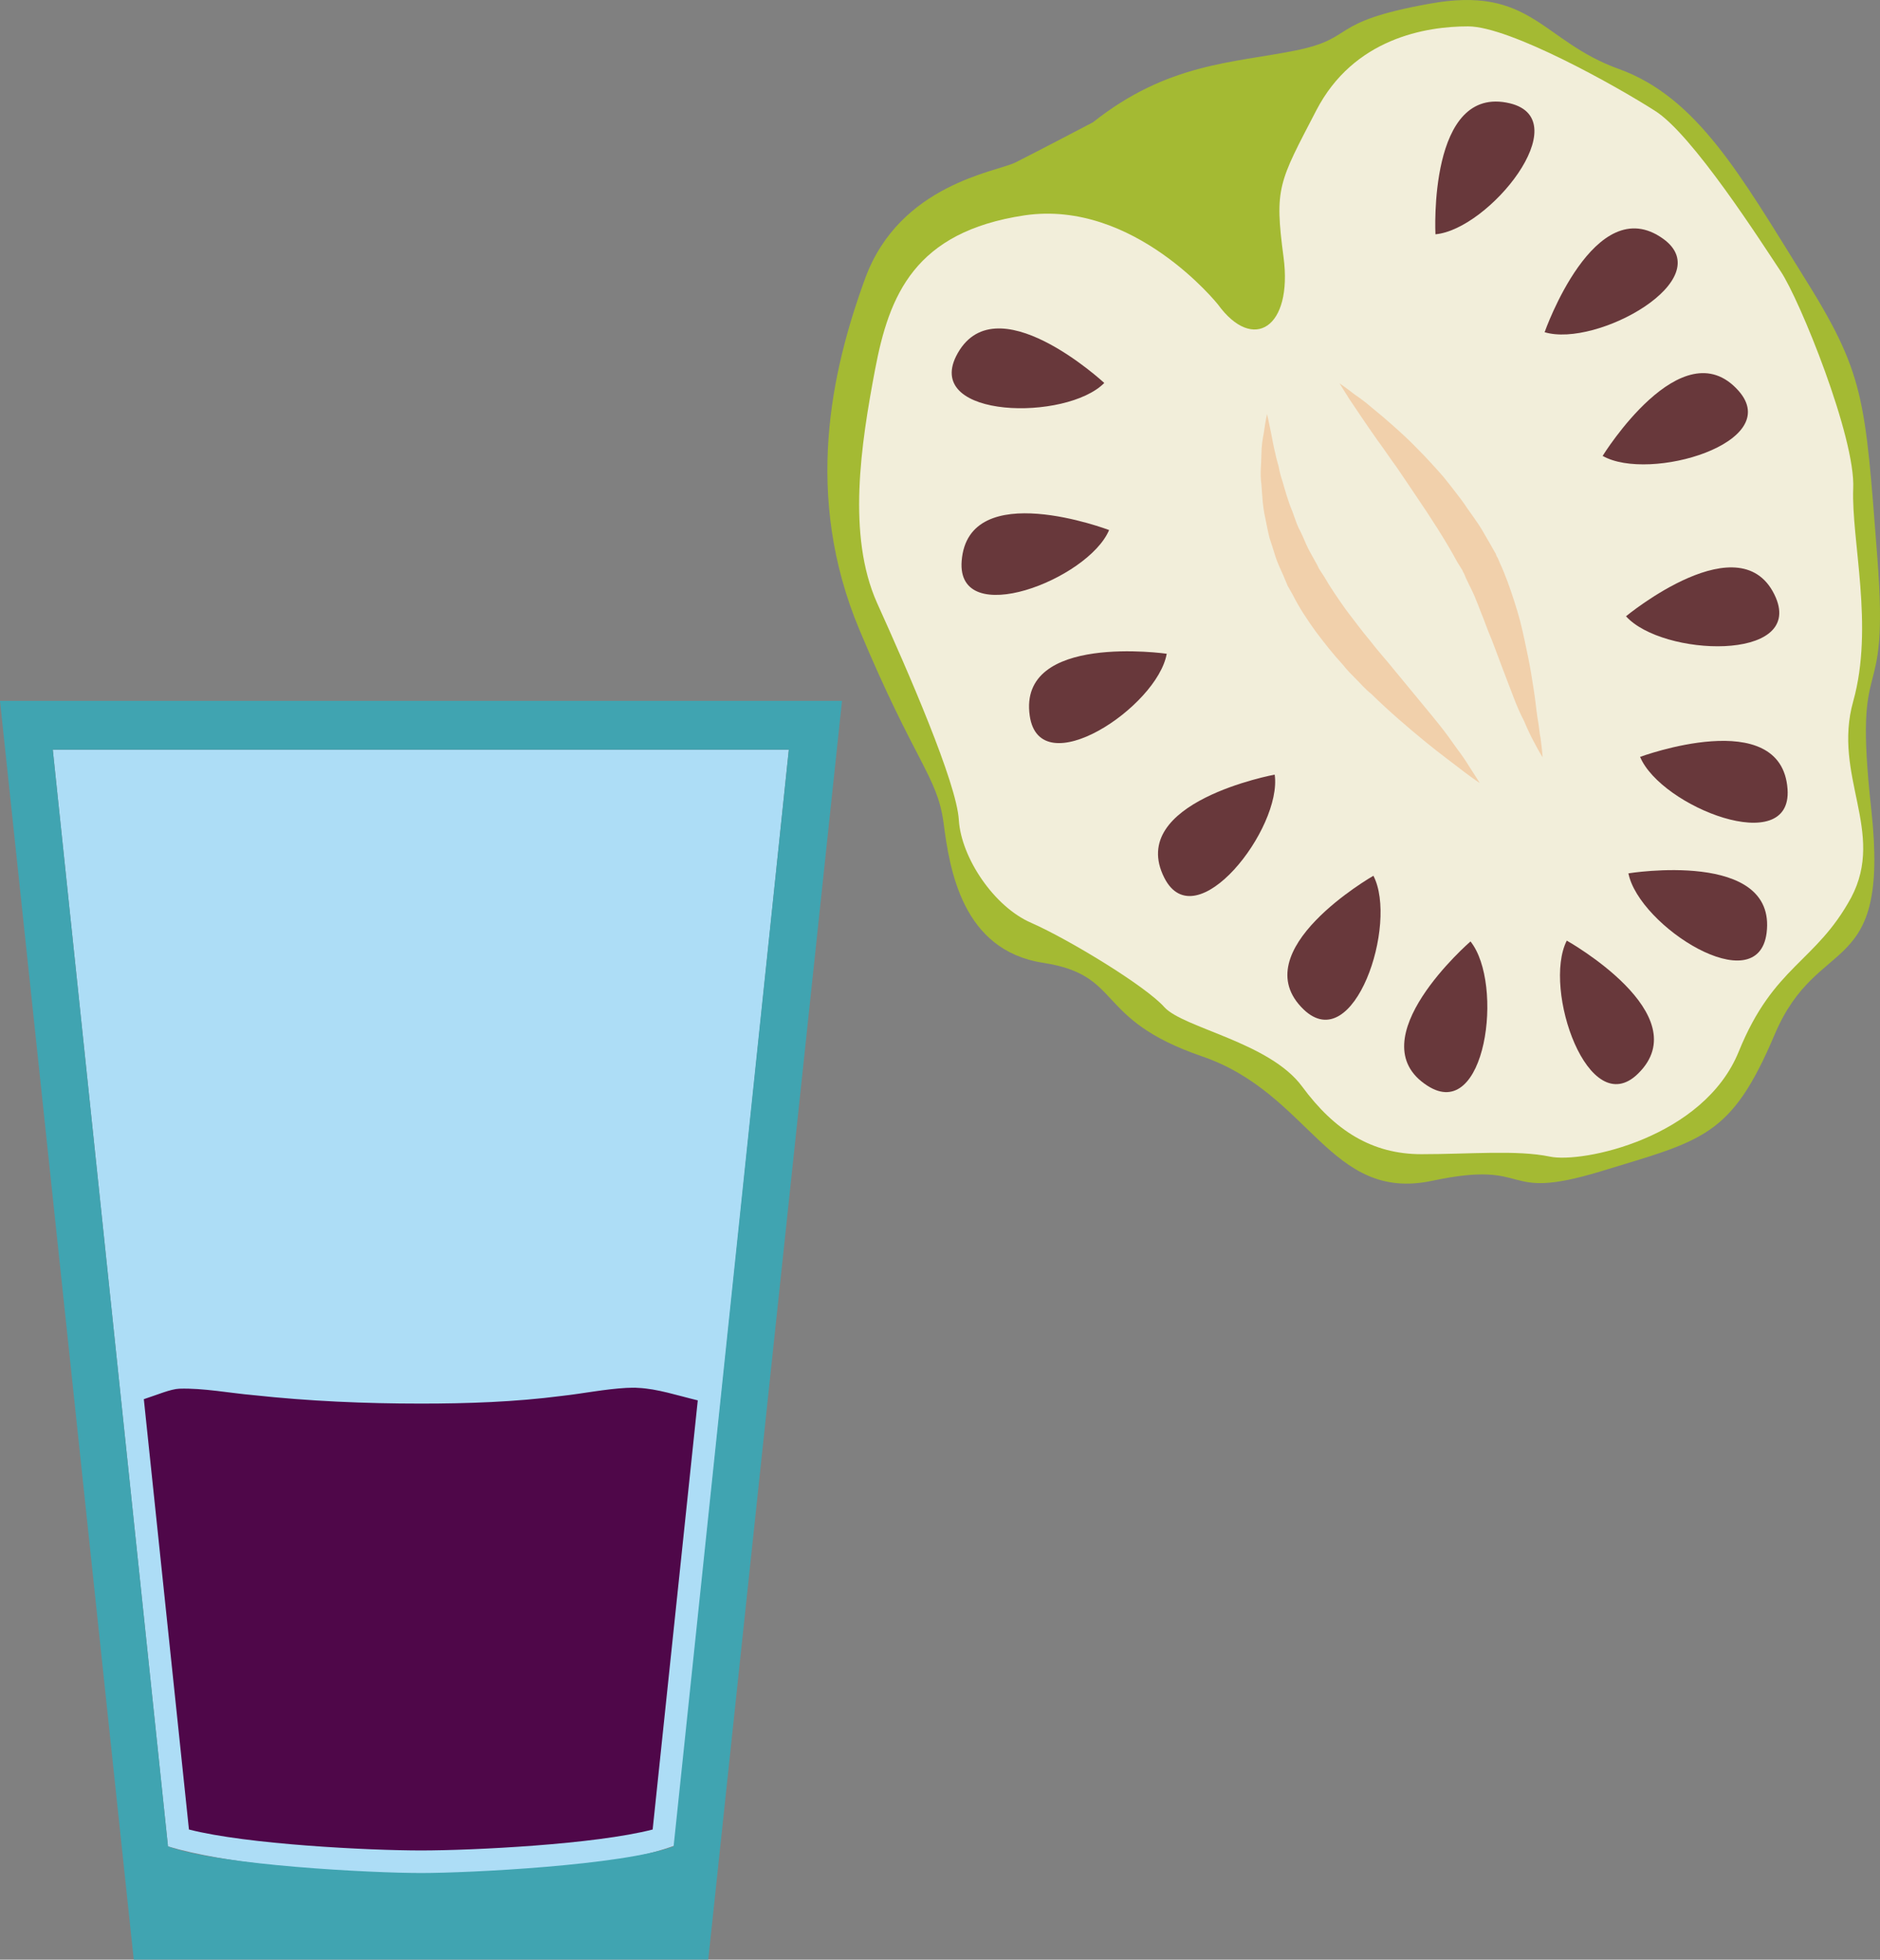
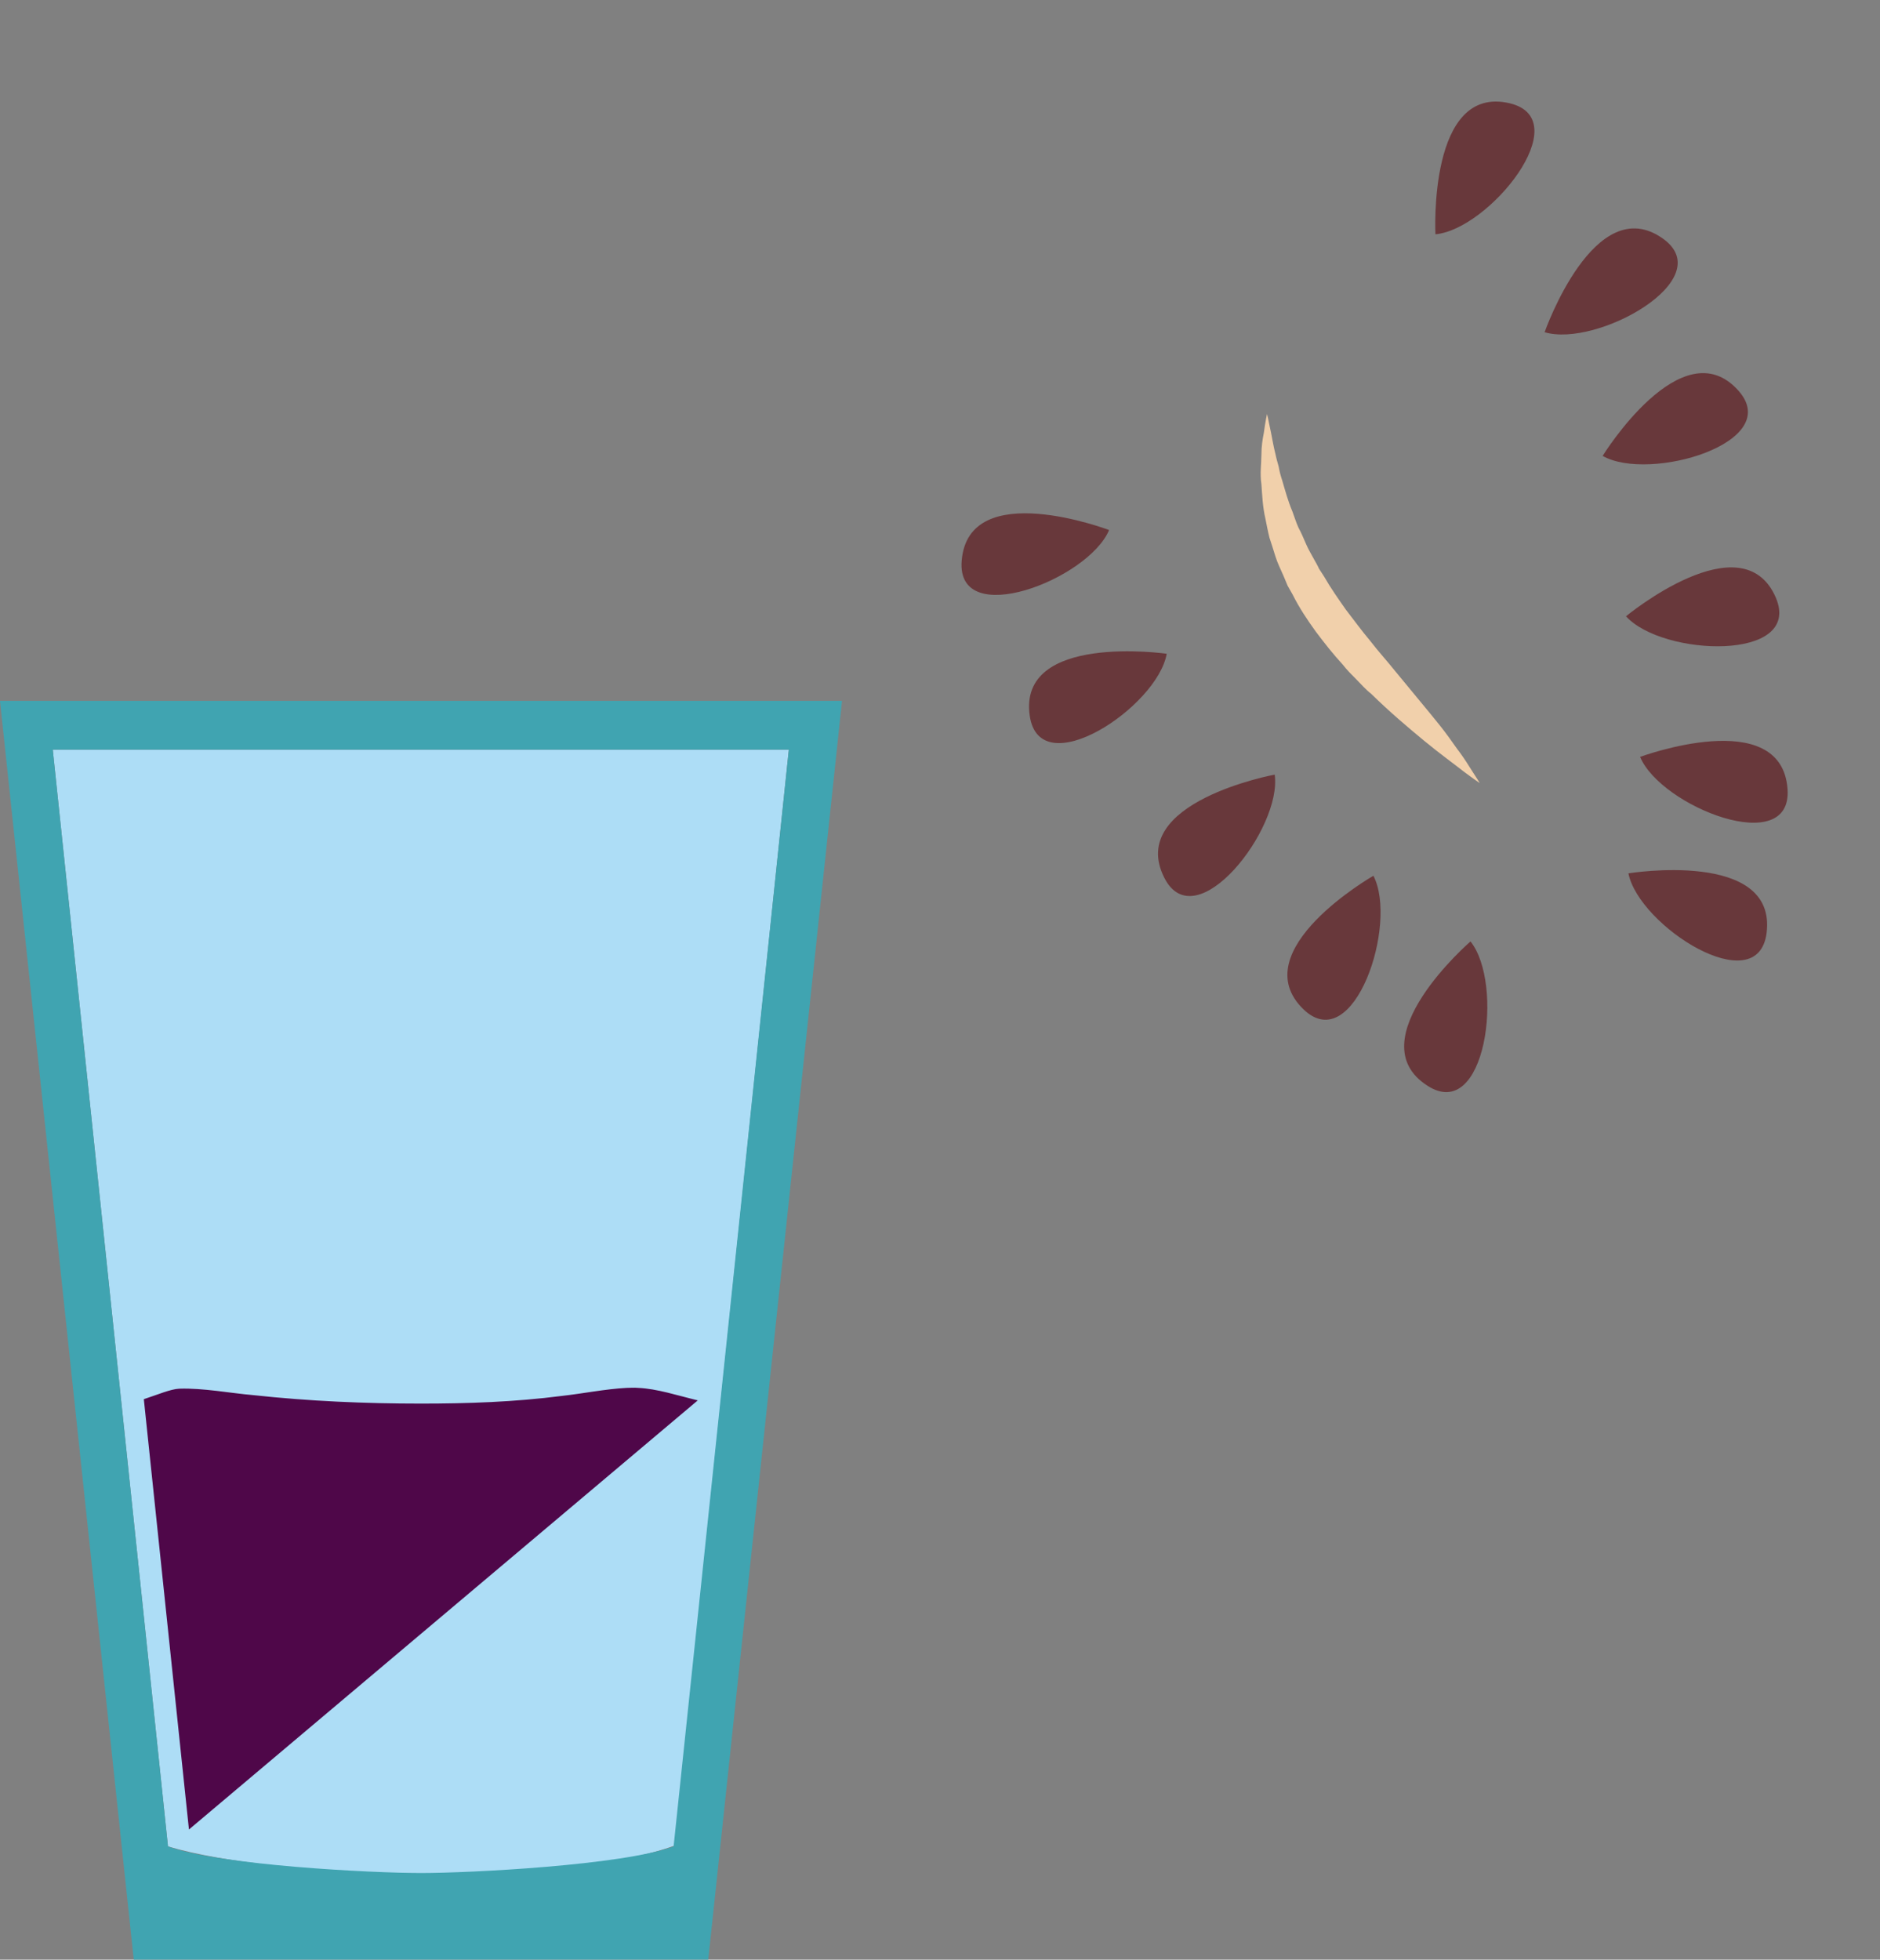
<svg xmlns="http://www.w3.org/2000/svg" xmlns:ns1="http://sodipodi.sourceforge.net/DTD/sodipodi-0.dtd" xmlns:ns2="http://www.inkscape.org/namespaces/inkscape" xml:space="preserve" width="46.665mm" height="48.635mm" version="1.1" style="clip-rule:evenodd;fill-rule:evenodd;image-rendering:optimizeQuality;shape-rendering:geometricPrecision;text-rendering:geometricPrecision" viewBox="0 0 4666.471 4863.453" id="svg50" ns1:docname="1930.svg" ns2:version="0.92.4 (5da689c313, 2019-01-14)">
  <rect x="0" y="0" width="4666.471" height="4863.453" fill="#808080" stroke="none" />
  <ns1:namedview pagecolor="#ffffff" bordercolor="#666666" borderopacity="1" objecttolerance="10" gridtolerance="10" guidetolerance="10" ns2:pageopacity="0" ns2:pageshadow="2" ns2:window-width="640" ns2:window-height="480" id="namedview52" showgrid="false" ns2:zoom="0.2102413" ns2:cx="85.908662" ns2:cy="82.166927" ns2:window-x="0" ns2:window-y="0" ns2:window-maximized="0" ns2:current-layer="svg50" />
  <defs id="defs4">
    <style type="text/css" id="style2">
   
    .fil2 {fill:#4F0749}
    .fil6 {fill:#68383B;fill-rule:nonzero}
    .fil3 {fill:#A4BA33;fill-rule:nonzero}
    .fil5 {fill:#F1D0AB;fill-rule:nonzero}
    .fil4 {fill:#F2EEDA;fill-rule:nonzero}
    .fil0 {fill:#ADDDF6;}
    .fil1 {fill:#40A4B1;}
   
  </style>
  </defs>
  <g id="Vrstva_x0020_1" transform="translate(-8227,-12160.547)">
    <g id="_507319024">
      <path class="fil0" d="m 8358,14021 286,2722 c 280,83 987,97 1257,-2 l 284,-2720 z" id="path7" ns2:connector-curvature="0" style="fill:#adddf6;" />
      <path class="fil1" d="m 8227,13900 h 2090 l -332,3124 H 8559 Z m 131,121 286,2722 c 129,47 507,66 628,66 120,0 499,-19 627,-66 l 286,-2722 z" id="path9" ns2:connector-curvature="0" style="fill:#40a4b1;" />
-       <path class="fil2" d="m 9959,15636 c -50,-12 -101,-29 -148,-31 -10,-1 -20,0 -29,0 -54,3 -107,14 -161,20 -116,15 -233,19 -349,19 -139,0 -278,-6 -416,-21 -58,-5 -125,-18 -184,-16 -22,1 -54,15 -88,26 l 112,1068 c 144,37 447,52 576,52 129,0 432,-15 575,-52 z" id="path11" ns2:connector-curvature="0" style="fill:#4f0749" />
+       <path class="fil2" d="m 9959,15636 c -50,-12 -101,-29 -148,-31 -10,-1 -20,0 -29,0 -54,3 -107,14 -161,20 -116,15 -233,19 -349,19 -139,0 -278,-6 -416,-21 -58,-5 -125,-18 -184,-16 -22,1 -54,15 -88,26 l 112,1068 z" id="path11" ns2:connector-curvature="0" style="fill:#4f0749" />
    </g>
    <g id="_507353752">
-       <path class="fil3" d="m 10940,12464 c 0,0 -147,77 -193,100 -47,23 -286,54 -372,286 -85,232 -154,541 -15,873 139,332 193,363 209,479 15,116 46,317 247,348 201,31 124,139 394,232 270,92 317,363 572,309 255,-54 162,54 417,-23 255,-78 325,-85 433,-340 108,-255 286,-132 240,-557 -47,-425 46,-224 15,-625 -31,-402 -31,-457 -186,-704 -154,-247 -262,-440 -455,-510 -193,-69 -217,-209 -472,-162 -255,46 -178,85 -332,116 -154,31 -317,31 -502,178 z" id="path14" ns2:connector-curvature="0" style="fill:#a4ba33;fill-rule:nonzero" />
-       <path class="fil4" d="m 11250,12916 c 0,0 -208,-261 -480,-221 -273,41 -336,198 -371,383 -35,185 -70,411 5,579 76,168 198,447 203,539 6,93 87,215 180,255 93,41 284,157 330,209 47,52 261,87 342,197 81,110 174,168 296,168 121,0 237,-11 319,6 81,17 382,-46 469,-261 87,-214 191,-220 279,-382 86,-163 -47,-302 5,-487 52,-186 -5,-400 0,-528 6,-127 -133,-469 -180,-539 -46,-69 -220,-342 -313,-399 -92,-59 -359,-209 -463,-209 -104,0 -284,29 -377,209 -93,179 -104,191 -81,364 23,174 -75,238 -163,117 z" id="path16" ns2:connector-curvature="0" style="fill:#f2eeda;fill-rule:nonzero" />
      <path class="fil5" d="m 11372,13188 c 0,0 4,17 10,47 3,15 6,33 11,53 2,10 5,20 8,31 2,12 5,23 9,35 7,24 14,50 25,76 5,13 9,27 15,40 7,13 13,27 19,41 6,14 14,27 21,40 4,7 8,14 11,21 l 13,20 c 16,28 35,55 54,82 20,26 39,52 60,77 20,26 42,50 62,75 40,49 79,95 111,135 16,20 30,40 42,57 13,17 23,32 31,45 17,26 26,41 26,41 0,0 -15,-10 -39,-28 -24,-19 -59,-44 -99,-77 -40,-33 -85,-71 -132,-117 -13,-10 -24,-23 -36,-35 -12,-12 -24,-24 -34,-37 -24,-26 -46,-54 -67,-82 -21,-29 -41,-59 -57,-91 l -13,-23 c -3,-8 -7,-16 -10,-24 -7,-16 -15,-32 -20,-48 -5,-16 -10,-32 -15,-47 -4,-16 -7,-32 -10,-47 -7,-30 -8,-59 -10,-86 -4,-26 0,-51 0,-72 0,-22 3,-40 6,-55 4,-30 8,-47 8,-47 z" id="path18" ns2:connector-curvature="0" style="fill:#f1d0ab;fill-rule:nonzero" />
-       <path class="fil5" d="m 11552,13112 c 0,0 15,10 38,28 12,8 27,19 43,33 16,13 34,28 53,45 19,17 40,36 60,57 21,21 42,44 63,68 10,12 20,25 30,38 11,14 21,27 30,41 10,14 20,28 30,43 9,14 17,29 26,44 l 13,23 2,3 v 1 l 2,5 3,5 5,12 c 7,15 13,30 19,46 12,33 23,67 31,97 8,31 14,62 20,90 6,29 10,56 14,81 4,25 6,48 9,68 4,20 5,39 8,53 4,29 5,47 5,47 0,0 -9,-14 -23,-41 -7,-13 -15,-30 -23,-49 -10,-19 -19,-40 -28,-64 -9,-24 -19,-49 -29,-76 -10,-26 -20,-55 -32,-83 -6,-15 -11,-30 -17,-44 -5,-14 -11,-28 -17,-43 -6,-14 -14,-29 -21,-44 l -5,-12 -3,-5 v -1 c 0,-1 2,5 1,2 v 0 l -1,-2 -1,-2 -13,-21 c -15,-28 -32,-56 -49,-83 -17,-27 -35,-54 -52,-79 -17,-25 -34,-51 -50,-74 -17,-23 -32,-46 -47,-66 -29,-41 -52,-76 -69,-101 -16,-25 -25,-40 -25,-40 z" id="path20" ns2:connector-curvature="0" style="fill:#f1d0ab;fill-rule:nonzero" />
      <path class="fil6" d="m 11790,12742 c 0,0 -19,-374 185,-325 168,41 -52,313 -185,325 z" id="path22" ns2:connector-curvature="0" style="fill:#68383b;fill-rule:nonzero" />
      <path class="fil6" d="m 12061,12985 c 0,0 124,-354 294,-232 141,101 -165,271 -294,232 z" id="path24" ns2:connector-curvature="0" style="fill:#68383b;fill-rule:nonzero" />
      <path class="fil6" d="m 12205,13292 c 0,0 197,-319 337,-162 115,129 -221,228 -337,162 z" id="path26" ns2:connector-curvature="0" style="fill:#68383b;fill-rule:nonzero" />
      <path class="fil6" d="m 12263,13690 c 0,0 289,-239 372,-46 67,159 -282,146 -372,46 z" id="path28" ns2:connector-curvature="0" style="fill:#68383b;fill-rule:nonzero" />
      <path class="fil6" d="m 12298,14039 c 0,0 351,-130 366,80 12,172 -314,44 -366,-80 z" id="path30" ns2:connector-curvature="0" style="fill:#68383b;fill-rule:nonzero" />
      <path class="fil6" d="m 12269,14328 c 0,0 369,-60 343,148 -22,171 -317,-17 -343,-148 z" id="path32" ns2:connector-curvature="0" style="fill:#68383b;fill-rule:nonzero" />
-       <path class="fil6" d="m 10968,13111 c 0,0 -274,-254 -368,-66 -76,155 274,161 368,66 z" id="path34" ns2:connector-curvature="0" style="fill:#68383b;fill-rule:nonzero" />
      <path class="fil6" d="m 10980,13476 c 0,0 -350,-133 -366,77 -13,172 314,46 366,-77 z" id="path36" ns2:connector-curvature="0" style="fill:#68383b;fill-rule:nonzero" />
      <path class="fil6" d="m 11123,13783 c 0,0 -370,-53 -340,154 25,172 317,-22 340,-154 z" id="path38" ns2:connector-curvature="0" style="fill:#68383b;fill-rule:nonzero" />
      <path class="fil6" d="m 11391,14083 c 0,0 -369,68 -274,256 78,154 293,-123 274,-256 z" id="path40" ns2:connector-curvature="0" style="fill:#68383b;fill-rule:nonzero" />
      <path class="fil6" d="m 11636,14334 c 0,0 -325,186 -173,332 125,119 235,-213 173,-332 z" id="path42" ns2:connector-curvature="0" style="fill:#68383b;fill-rule:nonzero" />
      <path class="fil6" d="m 11877,14497 c 0,0 -283,245 -107,358 145,94 191,-253 107,-358 z" id="path44" ns2:connector-curvature="0" style="fill:#68383b;fill-rule:nonzero" />
-       <path class="fil6" d="m 12116,14495 c 0,0 327,183 177,330 -123,121 -238,-210 -177,-330 z" id="path46" ns2:connector-curvature="0" style="fill:#68383b;fill-rule:nonzero" />
    </g>
  </g>
</svg>